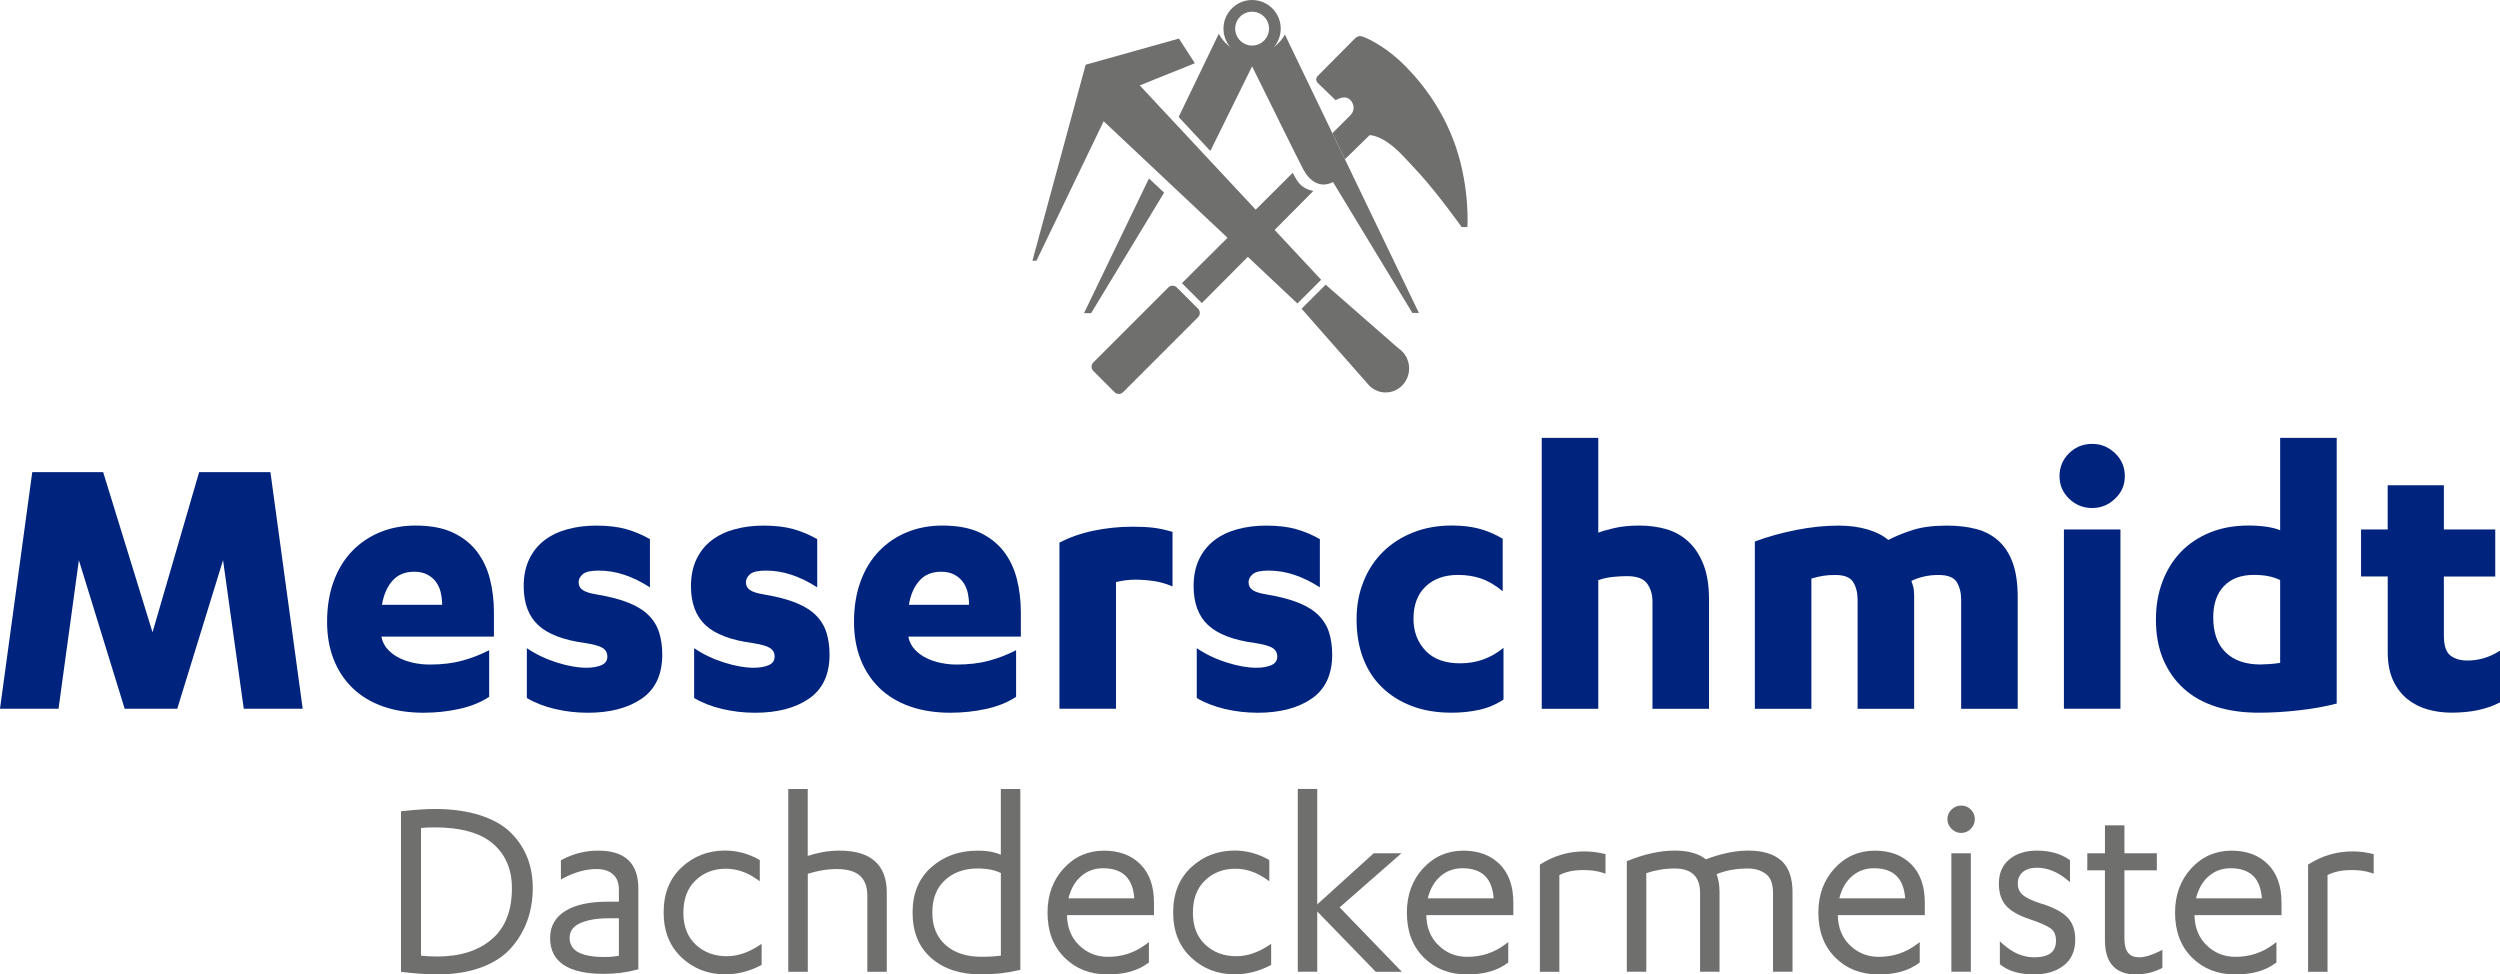
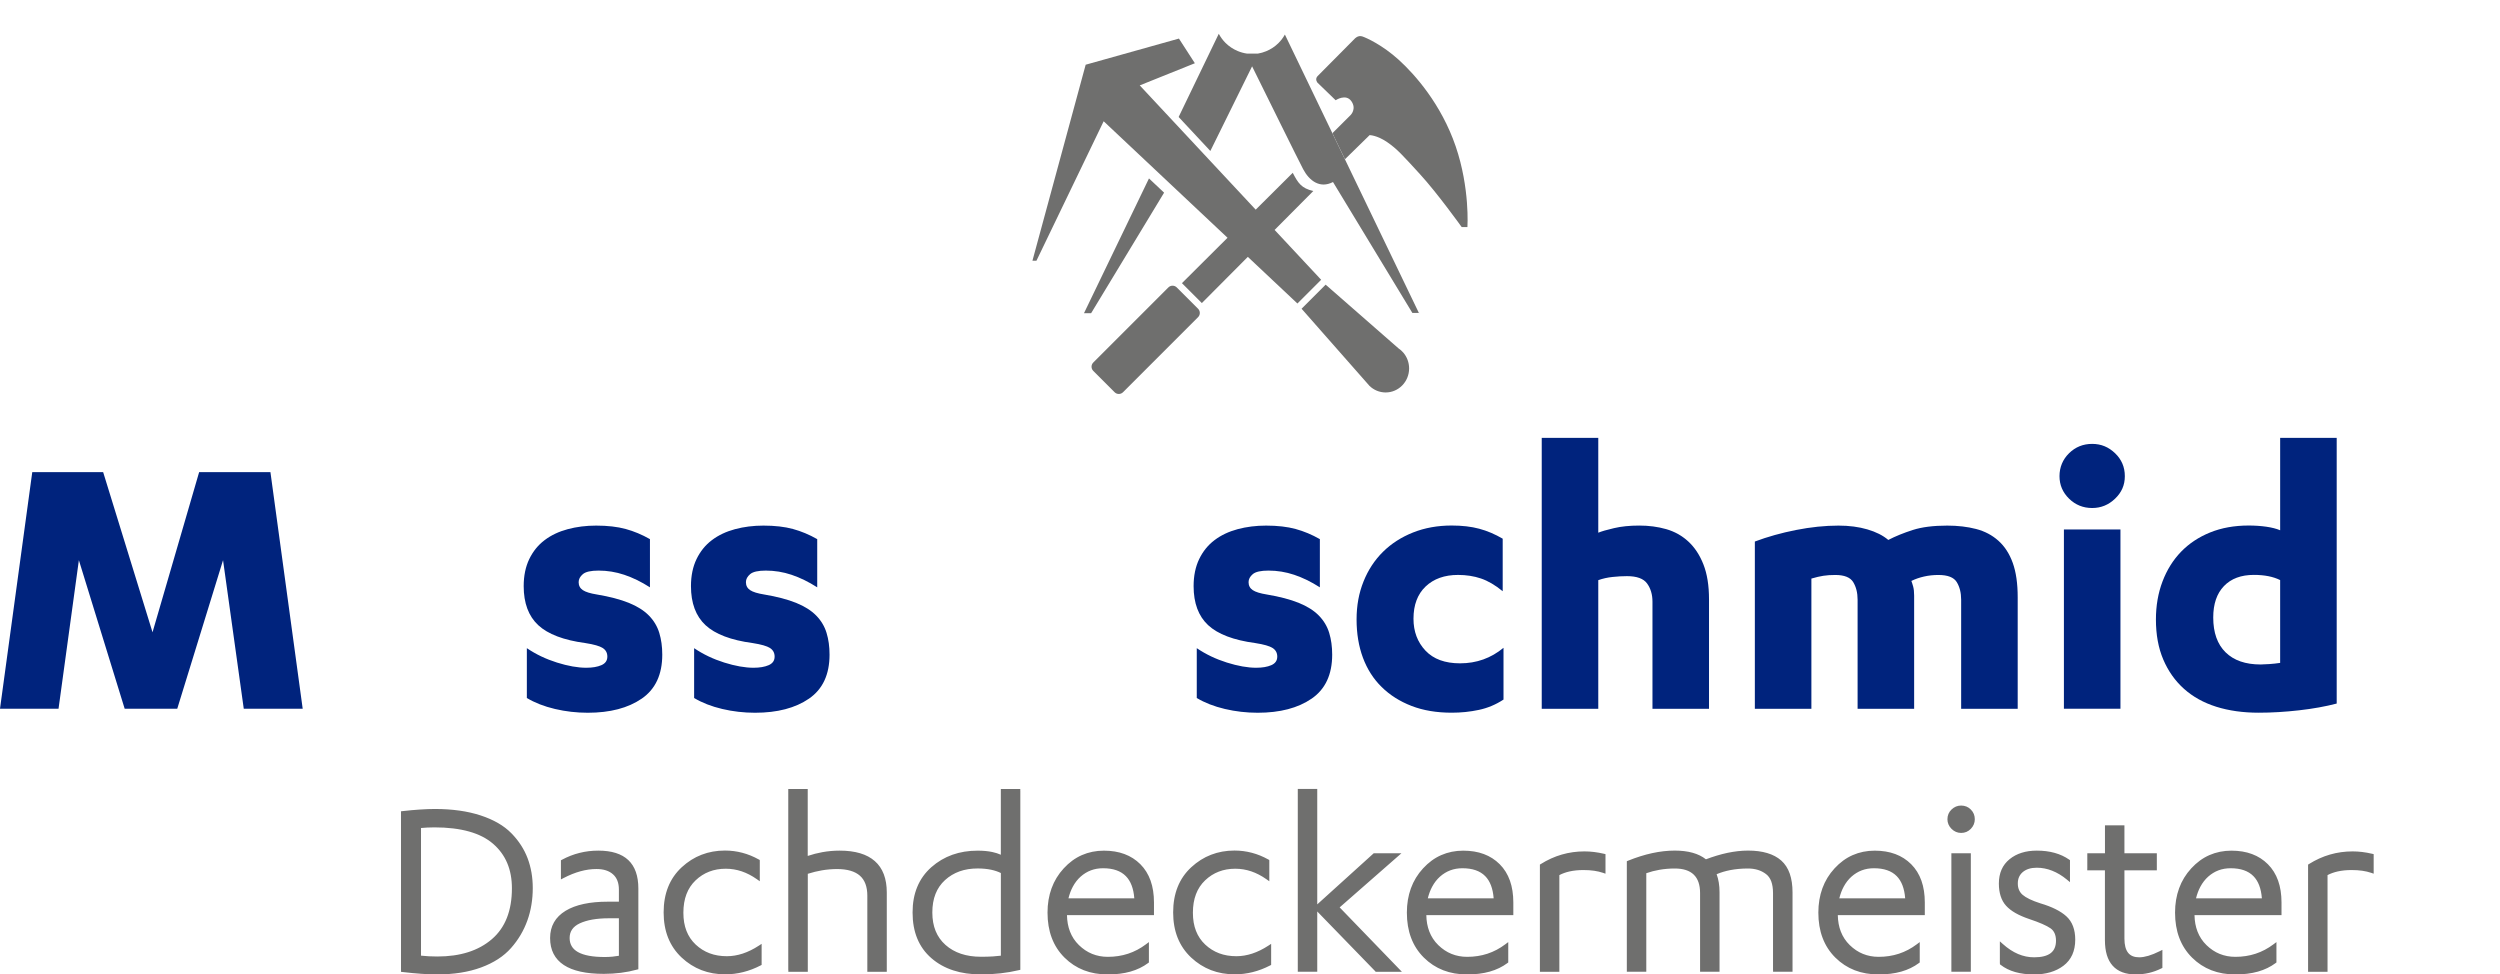
<svg xmlns="http://www.w3.org/2000/svg" id="Ebene_1" data-name="Ebene 1" viewBox="0 0 679.56 264.87">
  <defs>
    <style>
      .cls-1, .cls-2 {
        fill: #6f6f6e;
      }

      .cls-2 {
        fill-rule: evenodd;
      }

      .cls-3 {
        fill: #00237d;
      }
    </style>
  </defs>
  <path class="cls-2" d="M294.65,85.14h1.94l19.84-32.77-4.11-3.87-17.67,36.64h0ZM385.87,85.07h-1.95l-21.58-35.59c-3.6,1.88-6.48-.41-8.11-3.49-1.22-2.3-10.45-21.02-13.88-27.96l-11.35,23.01-8.62-9.24,10.91-22.62c.49.92,1.1,1.74,1.81,2.46.94.94,2.08,1.71,3.36,2.24.8.33,1.65.57,2.52.69h.01s.01,0,.01,0h.02s.02,0,.02,0h0s.01,0,.01,0h.02s.02,0,.02,0h0s.02,0,.02,0h.02s.02,0,.02,0h.02s.02,0,.02,0h.02s0,0,0,0h.02s.02,0,.02,0h.02s0,0,0,0h.02s.02,0,.02,0h.02s.02,0,.02,0h.02s.02,0,.02,0h.02s.02,0,.02,0h.01s0,0,0,0h.02s.02,0,.02,0h.02s.02,0,.02,0h.02s0,0,0,0h.01s.02,0,.02,0h.02s0,0,0,0h.02s.02,0,.02,0h.02s0,0,0,0h.02s.02,0,.02,0h.02s0,0,0,0h.02s.02,0,.02,0h.02s0,0,0,0h.02s.02,0,.02,0h.02s0,0,0,0h.02s.02,0,.02,0h.02s0,0,0,0h.02s.02,0,.02,0h.01s.03,0,.03,0h.02s.01,0,.01,0h.01s.04,0,.04,0h0s.01,0,.01,0h.04s0,0,0,0h.02s.02,0,.02,0h.02s0,0,0,0h.17s.02,0,.02,0h.03s.03,0,.03,0h.02s.03,0,.03,0h.02s0,0,0,0h.03s.03,0,.03,0h.02s.03,0,.03,0h.02s.01,0,.01,0h.03s.03,0,.03,0h.05s.01,0,.01,0h.01s.03,0,.03,0h.02s0,0,0,0h.03s.03,0,.03,0h0s.02,0,.02,0h.03s.02,0,.02,0h0s.03,0,.03,0h.03s0,0,0,0h.02s.03,0,.03,0h.02s0,0,0,0h.03s.03,0,.03,0h.03s.03,0,.03,0h.01s.01,0,.01,0h.03s.02,0,.02,0h.03s.03,0,.03,0h.01s.02,0,.02,0h.03s.02,0,.02,0h0s.03,0,.03,0h.03s0,0,0,0h.02s.03,0,.03,0h.02s0,0,0,0h.03s.03,0,.03,0h0s.02,0,.02,0h.03s.01,0,.01,0h.01s.03,0,.03,0h.03s0,0,0,0h.03s.03,0,.03,0h.01s.01,0,.01,0h.03s.02,0,.02,0h0s.03,0,.03,0h.03s0,0,0,0h.02c.79-.13,1.54-.35,2.27-.65,1.28-.53,2.42-1.29,3.36-2.24.67-.67,1.25-1.44,1.72-2.29l36.45,75.73h0Z" />
-   <path class="cls-1" d="M340.35,0c2.15,0,4.09.87,5.5,2.28,1.41,1.41,2.28,3.35,2.28,5.5s-.87,4.09-2.28,5.5c-1.41,1.41-3.35,2.28-5.5,2.28s-4.09-.87-5.5-2.28c-1.41-1.41-2.28-3.35-2.28-5.5s.87-4.09,2.28-5.5c1.41-1.41,3.35-2.28,5.5-2.28h0ZM343.6,4.53c-.83-.83-1.98-1.35-3.25-1.35s-2.42.51-3.25,1.35-1.35,1.98-1.35,3.25.51,2.42,1.35,3.25c.83.83,1.98,1.35,3.25,1.35s2.42-.51,3.25-1.35c.83-.83,1.35-1.98,1.35-3.25s-.51-2.42-1.35-3.25h0Z" />
  <path class="cls-2" d="M358.15,20.69l10.04-10.12s.91-1.09,2.14-.66c1.23.43,5.43,2.33,9.85,6.32,4.42,3.99,11.6,12.12,15.51,23.55,3.9,11.43,3.19,21.94,3.19,21.94h-1.56s-6.63-9.25-11.35-14.39c-4.71-5.13-6.21-6.86-8.96-8.73-2.75-1.87-4.72-1.87-4.72-1.87l-6.7,6.56-3.41-7.09,4.96-4.94s1.68-1.66.18-3.77c-1.5-2.11-4.26-.24-4.26-.24l-4.95-4.79s-.77-.89.03-1.77h0ZM320.46,10.48l4.33,6.71-14.98,6.02,31.52,33.78,10.07-10.02c1.43,2.78,2.36,4.22,5.59,4.95l-10.52,10.58,12.65,13.55-6.45,6.45-13.48-12.68-12.5,12.56-5.41-5.41,12.39-12.34-33.67-31.67-18.27,37.91h-1.09l14.47-53.28,25.36-7.11h0Z" />
  <path class="cls-2" d="M319.87,78.13l5.8,5.8c.63.63.63,1.65,0,2.28l-20.41,20.41c-.63.63-1.65.63-2.28,0l-5.8-5.8c-.63-.63-.63-1.65,0-2.28l20.41-20.41c.63-.63,1.65-.63,2.28,0h0Z" />
  <path class="cls-2" d="M353.83,83.96l17.77,20.18c.2.26.42.51.65.74h0s0,0,0,0c1.14,1.11,2.69,1.8,4.4,1.8,3.52,0,6.38-2.92,6.38-6.53,0-1.64-.59-3.14-1.57-4.29h0s0,0,0,0c-.38-.45-.83-.84-1.32-1.17-4.6-4.05-19.68-17.21-19.68-17.21l-.12-.1-6.54,6.54.03.04h0Z" />
  <polygon class="cls-3" points="33.89 192.65 21.44 152.27 15.91 192.65 0 192.65 8.77 128.34 28.04 128.34 41.46 171.87 54.13 128.34 73.51 128.34 82.28 192.65 66.26 192.65 60.63 152.27 48.18 192.65 33.89 192.65 33.89 192.65" />
-   <path class="cls-3" d="M103.72,173.06v.22c.29,1.3.88,2.42,1.79,3.36.9.94,1.95,1.7,3.14,2.27,1.19.58,2.49,1.01,3.9,1.3,1.41.29,2.83.43,4.28.43,3.25,0,6.15-.34,8.72-1.03s5.03-1.64,7.42-2.87v12.67c-2.31,1.52-5.03,2.62-8.17,3.3-3.14.69-6.37,1.03-9.69,1.03-4.11,0-7.79-.58-11.04-1.73-3.25-1.15-5.99-2.81-8.23-4.98-2.24-2.17-3.95-4.76-5.14-7.79-1.19-3.03-1.79-6.42-1.79-10.18,0-4.11.6-7.79,1.79-11.04,1.19-3.25,2.87-5.99,5.03-8.23,2.17-2.24,4.71-3.95,7.63-5.14,2.92-1.19,6.12-1.79,9.58-1.79,4.04,0,7.42.63,10.12,1.89,2.71,1.26,4.89,2.98,6.55,5.14,1.66,2.17,2.85,4.67,3.57,7.52.72,2.85,1.08,5.86,1.08,9.04v6.6h-30.53ZM112.59,155.41c-2.53,0-4.51.83-5.95,2.49-1.44,1.66-2.38,3.83-2.81,6.5h16.35c0-1.15-.13-2.27-.38-3.36-.25-1.08-.69-2.04-1.3-2.87-.61-.83-1.41-1.5-2.38-2-.97-.51-2.15-.76-3.52-.76h0Z" />
  <path class="cls-3" d="M143.23,176.2c2.45,1.66,5.18,2.96,8.17,3.9,3,.94,5.65,1.41,7.96,1.41,1.66,0,3.03-.23,4.11-.7,1.08-.47,1.62-1.24,1.62-2.33,0-1.01-.41-1.79-1.25-2.33-.83-.54-2.4-.99-4.71-1.35-5.92-.79-10.19-2.42-12.83-4.87-2.63-2.45-3.95-5.99-3.95-10.61,0-2.81.51-5.27,1.52-7.36,1.01-2.09,2.4-3.81,4.17-5.14,1.77-1.34,3.86-2.33,6.28-2.98,2.42-.65,5-.97,7.74-.97,3.1,0,5.77.31,8.01.92,2.24.61,4.44,1.53,6.6,2.76v13.1c-2.38-1.52-4.71-2.65-6.98-3.41-2.27-.76-4.6-1.14-6.98-1.14-2.09,0-3.52.32-4.28.97-.76.65-1.14,1.37-1.14,2.17,0,.94.38,1.66,1.14,2.17.76.51,2.04.9,3.84,1.19,3.46.58,6.35,1.34,8.66,2.27,2.31.94,4.13,2.09,5.47,3.46,1.34,1.37,2.27,2.94,2.81,4.71.54,1.77.81,3.74.81,5.9,0,5.41-1.86,9.4-5.58,11.96-3.72,2.56-8.61,3.84-14.67,3.84-3.03,0-6.01-.34-8.93-1.03-2.92-.69-5.47-1.68-7.63-2.98v-13.53h0Z" />
  <path class="cls-3" d="M188.7,176.2c2.45,1.66,5.18,2.96,8.17,3.9,3,.94,5.65,1.41,7.96,1.41,1.66,0,3.03-.23,4.11-.7,1.08-.47,1.62-1.24,1.62-2.33,0-1.01-.42-1.79-1.25-2.33-.83-.54-2.4-.99-4.71-1.35-5.92-.79-10.19-2.42-12.83-4.87-2.63-2.45-3.95-5.99-3.95-10.61,0-2.81.51-5.27,1.52-7.36,1.01-2.09,2.4-3.81,4.17-5.14,1.77-1.34,3.86-2.33,6.28-2.98,2.42-.65,5-.97,7.74-.97,3.1,0,5.77.31,8.01.92,2.24.61,4.44,1.53,6.6,2.76v13.1c-2.38-1.52-4.71-2.65-6.98-3.41-2.27-.76-4.6-1.14-6.98-1.14-2.09,0-3.52.32-4.28.97-.76.65-1.14,1.37-1.14,2.17,0,.94.38,1.66,1.14,2.17.76.51,2.04.9,3.84,1.19,3.46.58,6.35,1.34,8.66,2.27,2.31.94,4.13,2.09,5.47,3.46,1.34,1.37,2.27,2.94,2.81,4.71.54,1.77.81,3.74.81,5.9,0,5.41-1.86,9.4-5.58,11.96-3.72,2.56-8.61,3.84-14.67,3.84-3.03,0-6.01-.34-8.93-1.03-2.92-.69-5.47-1.68-7.63-2.98v-13.53h0Z" />
-   <path class="cls-3" d="M246.95,173.06v.22c.29,1.3.88,2.42,1.79,3.36.9.94,1.95,1.7,3.14,2.27,1.19.58,2.49,1.01,3.9,1.3,1.41.29,2.83.43,4.28.43,3.25,0,6.15-.34,8.72-1.03s5.03-1.64,7.42-2.87v12.67c-2.31,1.52-5.03,2.62-8.17,3.3-3.14.69-6.37,1.03-9.69,1.03-4.11,0-7.79-.58-11.04-1.73-3.25-1.15-5.99-2.81-8.23-4.98-2.24-2.17-3.95-4.76-5.14-7.79-1.19-3.03-1.79-6.42-1.79-10.18,0-4.11.6-7.79,1.79-11.04,1.19-3.25,2.87-5.99,5.03-8.23,2.17-2.24,4.71-3.95,7.63-5.14,2.92-1.19,6.12-1.79,9.58-1.79,4.04,0,7.42.63,10.12,1.89,2.71,1.26,4.89,2.98,6.55,5.14,1.66,2.17,2.85,4.67,3.57,7.52.72,2.85,1.08,5.86,1.08,9.04v6.6h-30.53ZM255.82,155.41c-2.53,0-4.51.83-5.95,2.49-1.44,1.66-2.38,3.83-2.81,6.5h16.35c0-1.15-.13-2.27-.38-3.36-.25-1.08-.69-2.04-1.3-2.87-.61-.83-1.41-1.5-2.38-2-.97-.51-2.15-.76-3.52-.76h0Z" />
-   <path class="cls-3" d="M303.35,192.65h-15.37v-45.15c2.74-1.44,5.85-2.53,9.31-3.25,3.46-.72,7-1.08,10.61-1.08,2.09,0,3.93.09,5.52.27,1.59.18,3.36.56,5.3,1.14v14.83c-1.66-.72-3.34-1.21-5.03-1.46-1.7-.25-3.41-.38-5.14-.38s-3.39.22-5.2.65v34.43h0Z" />
  <path class="cls-3" d="M325.33,176.2c2.45,1.66,5.18,2.96,8.17,3.9,3,.94,5.65,1.41,7.96,1.41,1.66,0,3.03-.23,4.11-.7,1.08-.47,1.62-1.24,1.62-2.33,0-1.01-.42-1.79-1.25-2.33-.83-.54-2.4-.99-4.71-1.35-5.92-.79-10.19-2.42-12.83-4.87-2.63-2.45-3.95-5.99-3.95-10.61,0-2.81.51-5.27,1.52-7.36,1.01-2.09,2.4-3.81,4.17-5.14,1.77-1.34,3.86-2.33,6.28-2.98,2.42-.65,5-.97,7.74-.97,3.1,0,5.77.31,8.01.92,2.24.61,4.44,1.53,6.6,2.76v13.1c-2.38-1.52-4.71-2.65-6.98-3.41-2.27-.76-4.6-1.14-6.98-1.14-2.09,0-3.52.32-4.28.97-.76.65-1.14,1.37-1.14,2.17,0,.94.38,1.66,1.14,2.17.76.51,2.04.9,3.84,1.19,3.46.58,6.35,1.34,8.66,2.27,2.31.94,4.13,2.09,5.47,3.46,1.34,1.37,2.27,2.94,2.81,4.71.54,1.77.81,3.74.81,5.9,0,5.41-1.86,9.4-5.58,11.96-3.72,2.56-8.61,3.84-14.67,3.84-3.03,0-6.01-.34-8.93-1.03-2.92-.69-5.47-1.68-7.63-2.98v-13.53h0Z" />
  <path class="cls-3" d="M408.47,160.71c-2.02-1.66-3.99-2.81-5.9-3.46-1.91-.65-3.99-.97-6.23-.97-3.68,0-6.62,1.05-8.82,3.14-2.2,2.09-3.3,5.02-3.3,8.77,0,3.46,1.08,6.35,3.25,8.66,2.17,2.31,5.31,3.46,9.42,3.46,4.47,0,8.41-1.41,11.8-4.22v14.07c-2.09,1.37-4.33,2.31-6.71,2.81-2.38.51-4.84.76-7.36.76-4.11,0-7.76-.61-10.93-1.84-3.18-1.23-5.88-2.94-8.12-5.14s-3.93-4.85-5.09-7.96c-1.15-3.1-1.73-6.57-1.73-10.39s.63-7.2,1.89-10.34c1.26-3.14,3.03-5.83,5.3-8.07,2.27-2.24,5-3.99,8.17-5.25,3.18-1.26,6.68-1.89,10.5-1.89,2.81,0,5.31.29,7.47.87,2.17.58,4.29,1.48,6.39,2.71v14.29h0Z" />
  <path class="cls-3" d="M419.08,119.03h15.37v25.77c.87-.36,2.29-.78,4.28-1.24,1.98-.47,4.28-.7,6.87-.7s5.03.32,7.31.97c2.27.65,4.28,1.77,6.01,3.36,1.73,1.59,3.1,3.66,4.11,6.23,1.01,2.56,1.52,5.72,1.52,9.47v29.77h-15.37v-29.12c0-1.95-.49-3.59-1.46-4.93-.97-1.34-2.8-2-5.47-2-1.23,0-2.53.07-3.9.22-1.37.14-2.67.43-3.9.87v34.97h-15.37v-73.62h0Z" />
  <path class="cls-3" d="M519.55,157.9c.14.36.31.87.49,1.52.18.65.27,1.48.27,2.49v30.75h-15.37v-29.66c0-1.88-.4-3.46-1.19-4.76-.79-1.3-2.42-1.95-4.87-1.95-1.23,0-2.31.07-3.25.22-.94.14-2.02.4-3.25.76v35.4h-15.37v-45.47c3.46-1.3,7.2-2.35,11.21-3.14,4.01-.79,7.85-1.19,11.53-1.19,2.89,0,5.5.34,7.85,1.03,2.35.69,4.24,1.64,5.68,2.87,1.95-1.01,4.17-1.91,6.66-2.71s5.61-1.19,9.36-1.19c2.89,0,5.5.31,7.85.92,2.35.61,4.37,1.68,6.06,3.19,1.7,1.52,3,3.52,3.9,6.01.9,2.49,1.35,5.61,1.35,9.36v30.31h-15.37v-29.66c0-1.88-.4-3.46-1.19-4.76-.79-1.3-2.45-1.95-4.98-1.95-1.37,0-2.69.14-3.95.43-1.26.29-2.4.69-3.41,1.19h0Z" />
  <path class="cls-3" d="M576.39,192.65h-15.37v-48.72h15.37v48.72h0ZM568.7,138.09c-2.45,0-4.55-.85-6.28-2.54-1.73-1.7-2.6-3.73-2.6-6.12s.87-4.53,2.6-6.23c1.73-1.7,3.83-2.54,6.28-2.54s4.46.85,6.23,2.54c1.77,1.7,2.65,3.77,2.65,6.23s-.88,4.42-2.65,6.12c-1.77,1.7-3.84,2.54-6.23,2.54h0Z" />
  <path class="cls-3" d="M635.18,191.24c-3.03.79-6.44,1.41-10.23,1.84-3.79.43-7.45.65-10.99.65-4.26,0-8.1-.54-11.53-1.62-3.43-1.08-6.35-2.71-8.77-4.87-2.42-2.17-4.29-4.82-5.63-7.96-1.34-3.14-2-6.77-2-10.88,0-3.75.6-7.2,1.79-10.34,1.19-3.14,2.87-5.83,5.03-8.07,2.17-2.24,4.8-3.99,7.9-5.25,3.1-1.26,6.6-1.89,10.5-1.89,1.66,0,3.25.11,4.76.32,1.52.22,2.78.54,3.79.97v-25.12h15.37v72.21h0ZM619.8,157.68c-1.88-.94-4.26-1.41-7.15-1.41-3.46,0-6.17,1.01-8.12,3.03-1.95,2.02-2.92,4.87-2.92,8.55,0,4.11,1.12,7.27,3.36,9.47,2.24,2.2,5.41,3.3,9.53,3.3.58,0,1.37-.04,2.38-.11,1.01-.07,1.98-.18,2.92-.32v-22.52h0Z" />
-   <path class="cls-3" d="M641.78,143.93h7.25v-12.02h15.27v12.02h13.97v12.78h-13.97v16.02c0,2.74.6,4.56,1.79,5.47,1.19.9,2.72,1.35,4.6,1.35,3.18,0,6.14-.9,8.88-2.71v14.07c-3.54,1.88-7.94,2.81-13.21,2.81-2.24,0-4.38-.29-6.44-.87-2.06-.58-3.9-1.52-5.52-2.81-1.62-1.3-2.92-3-3.9-5.09-.97-2.09-1.46-4.69-1.46-7.79v-20.46h-7.25v-12.78h0Z" />
  <path class="cls-1" d="M109,263.73v-43.2l.44-.05c1.67-.19,3.25-.34,4.72-.43,1.48-.1,2.83-.15,4.08-.15,2.36,0,4.57.15,6.64.44,2.07.29,3.99.73,5.76,1.31,1.78.58,3.36,1.28,4.75,2.08,1.4.81,2.6,1.73,3.62,2.77,2.01,2.05,3.47,4.32,4.41,6.8.47,1.24.81,2.53,1.05,3.88.23,1.35.35,2.75.35,4.21,0,1.57-.12,3.1-.37,4.57-.24,1.48-.61,2.9-1.1,4.26-.49,1.36-1.1,2.67-1.84,3.92-.74,1.25-1.6,2.43-2.59,3.55-1,1.13-2.18,2.14-3.54,3.02-1.36.88-2.9,1.64-4.61,2.27-3.42,1.26-7.41,1.89-11.95,1.89-2.59,0-5.72-.22-9.37-.65l-.44-.05v-.44h0ZM114.44,225.08v34.69c1.38.15,2.86.23,4.44.23,6.23,0,11.17-1.57,14.82-4.71,3.63-3.12,5.45-7.73,5.45-13.84,0-2.56-.43-4.85-1.28-6.86-.85-2.01-2.13-3.75-3.84-5.23-1.71-1.48-3.88-2.59-6.52-3.33-2.66-.75-5.8-1.13-9.41-1.13-.65,0-1.31.02-1.98.05-.55.03-1.1.07-1.67.12h0ZM168.23,245.11v-3.3c0-1.81-.53-3.19-1.59-4.14-.53-.48-1.17-.84-1.91-1.08-.75-.25-1.62-.37-2.59-.37-1.42,0-2.86.2-4.35.61-1.49.41-3.02,1.02-4.59,1.84l-.73.38v-5.2l.26-.14c1.54-.83,3.14-1.46,4.79-1.87,1.65-.42,3.36-.62,5.12-.62,7.25,0,10.88,3.44,10.88,10.31v21.93l-.37.1c-1.41.39-2.86.68-4.37.87-1.51.19-3.06.29-4.65.29-4.8,0-8.42-.8-10.85-2.39-2.5-1.64-3.75-4.09-3.75-7.35,0-1.61.35-3.04,1.06-4.28.71-1.24,1.76-2.28,3.16-3.13,1.37-.83,3.02-1.45,4.94-1.86,1.9-.41,4.08-.61,6.52-.61h3.01ZM168.23,259.8v-10.19h-2.72c-1.67,0-3.16.12-4.49.35-1.31.23-2.45.58-3.43,1.03-.93.44-1.63.99-2.08,1.66-.45.65-.67,1.43-.67,2.33,0,1.69.75,2.96,2.25,3.81,1.59.9,4.02,1.35,7.28,1.35.71,0,1.42-.03,2.12-.1.58-.06,1.16-.14,1.75-.24h0ZM206.53,234.08v5.47l-.79-.56c-1.35-.95-2.72-1.66-4.13-2.14-1.4-.47-2.84-.71-4.32-.71-1.64,0-3.14.26-4.5.79-1.36.52-2.6,1.31-3.71,2.37-1.1,1.05-1.93,2.3-2.48,3.75-.56,1.47-.84,3.15-.84,5.05s.28,3.5.84,4.94c.56,1.43,1.39,2.67,2.51,3.72,1.12,1.05,2.38,1.84,3.79,2.37,1.41.53,2.97.79,4.68.79,1.43,0,2.86-.24,4.3-.71,1.45-.48,2.91-1.19,4.38-2.15l.77-.5v5.73l-.27.14c-1.56.81-3.14,1.41-4.74,1.81-1.6.4-3.23.61-4.87.61-2.33,0-4.48-.38-6.46-1.14h0c-1.98-.77-3.79-1.91-5.41-3.43-1.63-1.53-2.85-3.32-3.67-5.37-.81-2.04-1.22-4.34-1.22-6.88,0-5.16,1.64-9.25,4.92-12.29,1.64-1.51,3.43-2.65,5.39-3.4,1.96-.76,4.09-1.14,6.36-1.14,1.62,0,3.19.2,4.73.61,1.53.4,3.02,1.01,4.47,1.82l.26.14v.29h0ZM214.27,263.65v-49.19h5.29v18.2c1.31-.44,2.63-.78,3.96-1.02,1.56-.28,3.13-.42,4.71-.42,4.23,0,7.42.95,9.57,2.85,2.17,1.91,3.25,4.76,3.25,8.54v21.55h-5.29v-20.69c0-2.43-.67-4.24-2.01-5.43-1.36-1.2-3.44-1.81-6.22-1.81-1.36,0-2.73.12-4.11.35-1.27.22-2.56.53-3.84.94v26.64h-5.29v-.5h0ZM277.35,214.96v48.66l-.39.09c-1.64.39-3.32.68-5.04.87-1.72.19-3.47.29-5.25.29-5.61,0-10.11-1.47-13.5-4.42-1.71-1.48-2.99-3.27-3.84-5.34-.85-2.07-1.27-4.42-1.27-7.06s.42-4.92,1.27-6.97c.85-2.06,2.13-3.85,3.84-5.36,1.7-1.5,3.6-2.62,5.69-3.37,2.1-.75,4.39-1.12,6.88-1.12,1.49,0,2.82.12,3.99.37.86.18,1.63.43,2.32.74v-17.87h5.29v.5h0ZM272.06,259.78v-22.47c-.78-.39-1.65-.68-2.63-.89-1.1-.23-2.32-.35-3.68-.35-1.8,0-3.45.26-4.93.79-1.47.53-2.79,1.32-3.94,2.37-1.15,1.05-2.01,2.3-2.58,3.75-.58,1.47-.87,3.15-.87,5.05s.3,3.58.9,5.05c.6,1.46,1.49,2.72,2.69,3.78,1.2,1.07,2.6,1.86,4.2,2.4,1.61.54,3.43.81,5.46.81,1.17,0,2.24-.03,3.19-.09.79-.05,1.51-.12,2.18-.2h0ZM313.16,248.76h-23.13c.03,1.64.3,3.12.81,4.44.54,1.4,1.35,2.64,2.44,3.7,1.09,1.06,2.28,1.86,3.59,2.39,1.31.53,2.73.8,4.26.8,1.95,0,3.79-.28,5.52-.85,1.72-.57,3.34-1.42,4.85-2.56l.8-.6v5.54l-.2.15c-1.39,1.04-3,1.82-4.84,2.34-1.82.51-3.87.77-6.13.77-2.37,0-4.54-.38-6.51-1.14-1.97-.77-3.72-1.91-5.26-3.44-1.54-1.53-2.7-3.32-3.47-5.37-.77-2.04-1.15-4.33-1.15-6.87,0-2.4.37-4.59,1.1-6.6.73-2.01,1.83-3.81,3.3-5.41,1.47-1.6,3.11-2.81,4.94-3.61,1.83-.8,3.82-1.21,5.99-1.21,4.15,0,7.45,1.23,9.91,3.69,1.23,1.23,2.16,2.73,2.78,4.47.61,1.73.92,3.71.92,5.94v3.43h-.5ZM290.44,244.18h17.89c-.2-2.67-.97-4.68-2.3-6.03-1.41-1.43-3.47-2.14-6.2-2.14-1.18,0-2.28.19-3.29.57-1.01.38-1.94.95-2.79,1.7-.85.76-1.56,1.68-2.14,2.76-.5.93-.89,1.98-1.18,3.14h0ZM345.03,234.08v5.47l-.79-.56c-1.35-.95-2.72-1.66-4.13-2.14-1.4-.47-2.84-.71-4.32-.71-1.64,0-3.14.26-4.5.79-1.36.52-2.6,1.31-3.71,2.37-1.1,1.05-1.93,2.3-2.48,3.75-.56,1.47-.84,3.15-.84,5.05s.28,3.5.84,4.94c.56,1.43,1.39,2.67,2.51,3.72,1.12,1.05,2.38,1.84,3.79,2.37,1.41.53,2.97.79,4.68.79,1.43,0,2.86-.24,4.3-.71,1.45-.48,2.91-1.19,4.38-2.15l.77-.5v5.73l-.27.14c-1.56.81-3.14,1.41-4.74,1.81-1.6.4-3.23.61-4.87.61-2.33,0-4.48-.38-6.46-1.14h0c-1.98-.77-3.79-1.91-5.41-3.43-1.63-1.53-2.85-3.32-3.67-5.37-.81-2.04-1.22-4.34-1.22-6.88,0-5.16,1.64-9.25,4.92-12.29,1.64-1.51,3.43-2.65,5.39-3.4,1.96-.76,4.09-1.14,6.36-1.14,1.62,0,3.19.2,4.73.61,1.53.4,3.02,1.01,4.47,1.82l.26.14v.29h0ZM373.82,264l-15.76-16.24v16.39h-5.29v-49.69h5.29v31.37l15.35-13.89h7.53l-16.79,14.71,16.92,17.51h-7.11l-.15-.15h0ZM410.84,248.76h-23.13c.03,1.64.3,3.12.81,4.44.54,1.4,1.35,2.64,2.44,3.7,1.09,1.06,2.28,1.86,3.59,2.39,1.31.53,2.73.8,4.26.8,1.95,0,3.79-.28,5.52-.85,1.72-.57,3.34-1.42,4.85-2.56l.8-.6v5.54l-.2.15c-1.39,1.04-3,1.82-4.84,2.34-1.82.51-3.87.77-6.13.77-2.37,0-4.54-.38-6.51-1.14-1.97-.77-3.72-1.91-5.26-3.44-1.54-1.53-2.7-3.32-3.47-5.37-.77-2.04-1.15-4.33-1.15-6.87,0-2.4.37-4.59,1.1-6.6.73-2.01,1.83-3.81,3.3-5.41,1.47-1.6,3.11-2.81,4.94-3.61,1.83-.8,3.82-1.21,5.99-1.21,4.15,0,7.45,1.23,9.91,3.69,1.23,1.23,2.16,2.73,2.78,4.47.61,1.73.92,3.71.92,5.94v3.43h-.5ZM388.12,244.18h17.89c-.2-2.67-.97-4.68-2.3-6.03-1.41-1.43-3.47-2.14-6.2-2.14-1.18,0-2.28.19-3.29.57-1.01.38-1.94.95-2.79,1.7-.85.76-1.56,1.68-2.14,2.76-.5.93-.89,1.98-1.18,3.14h0ZM423.87,237.88v26.27h-5.29c0-9.71,0-19.42,0-29.13l.24-.15c3.66-2.3,7.62-3.44,11.86-3.44.85,0,1.73.05,2.62.16.89.11,1.79.27,2.72.49l.39.09v5.32l-.66-.23c-.74-.25-1.55-.44-2.43-.57-.89-.13-1.86-.19-2.92-.19-1.38,0-2.63.13-3.76.38-1.02.23-1.94.56-2.76.99h0ZM481.95,263.65v-20.91c0-1.25-.17-2.31-.49-3.18-.32-.84-.79-1.5-1.42-1.97-.66-.5-1.39-.88-2.2-1.13-.81-.25-1.71-.38-2.69-.38-1.74,0-3.35.15-4.85.44-1.32.26-2.55.63-3.68,1.11.53,1.43.79,3.07.79,4.9v21.62h-5.29v-21.41c0-4.44-2.29-6.66-6.88-6.66-1.43,0-2.82.12-4.16.35-1.23.21-2.42.52-3.58.93v26.79h-5.29v-30.05l.31-.13c4.55-1.84,8.79-2.76,12.72-2.76,3.65,0,6.48.79,8.47,2.37,2.03-.77,3.98-1.35,5.84-1.75,1.96-.41,3.82-.62,5.6-.62,1.98,0,3.72.22,5.22.67,1.52.45,2.79,1.13,3.82,2.04,1.03.92,1.8,2.11,2.31,3.57.5,1.44.75,3.14.75,5.1v21.55h-5.29v-.5h0ZM522.69,248.76h-23.13c.03,1.64.3,3.12.81,4.44.54,1.4,1.35,2.64,2.44,3.7,1.09,1.06,2.28,1.86,3.59,2.39,1.31.53,2.73.8,4.26.8,1.95,0,3.79-.28,5.52-.85,1.72-.57,3.34-1.42,4.85-2.56l.8-.6v5.54l-.2.15c-1.39,1.04-3,1.82-4.84,2.34-1.82.51-3.87.77-6.13.77-2.37,0-4.54-.38-6.51-1.14-1.97-.77-3.72-1.91-5.26-3.44-1.54-1.53-2.7-3.32-3.47-5.37-.77-2.04-1.15-4.33-1.15-6.87,0-2.4.37-4.59,1.1-6.6.73-2.01,1.83-3.81,3.3-5.41,1.47-1.6,3.11-2.81,4.94-3.61,1.83-.8,3.82-1.21,5.99-1.21,4.15,0,7.45,1.23,9.91,3.69,1.23,1.23,2.16,2.73,2.78,4.47.61,1.73.92,3.71.92,5.94v3.43h-.5ZM499.98,244.18h17.89c-.2-2.67-.97-4.68-2.3-6.03-1.41-1.43-3.47-2.14-6.2-2.14-1.18,0-2.28.19-3.29.57-1.01.38-1.94.95-2.79,1.7-.85.76-1.56,1.68-2.14,2.76-.5.93-.89,1.98-1.18,3.14h0ZM535.72,232.43v31.72h-5.29v-32.22h5.29v.5h0ZM533.08,226.41c-.5,0-.96-.09-1.4-.28-.44-.19-.84-.46-1.21-.83s-.64-.77-.83-1.21c-.19-.44-.28-.91-.28-1.4s.09-1,.28-1.45c.19-.45.47-.85.84-1.2.37-.35.77-.62,1.2-.8.44-.18.9-.27,1.4-.27,1.04,0,1.93.36,2.64,1.08.36.36.63.76.81,1.2.18.44.27.92.27,1.44,0,.99-.36,1.86-1.07,2.6-.36.37-.76.65-1.2.84-.45.19-.93.28-1.45.28h0ZM543.61,261.86v-5.98l.83.74c1.34,1.2,2.72,2.11,4.14,2.71,1.4.59,2.85.89,4.34.89,2.03,0,3.54-.38,4.53-1.15.95-.74,1.42-1.86,1.42-3.37s-.49-2.66-1.47-3.35c-1.08-.76-3.03-1.61-5.85-2.55h0c-1.44-.49-2.68-1.03-3.71-1.62-1.05-.6-1.9-1.27-2.55-1.99-.66-.73-1.15-1.61-1.47-2.62-.32-1-.48-2.14-.48-3.4,0-2.83.97-5.04,2.91-6.62.96-.78,2.06-1.37,3.3-1.75,1.23-.39,2.6-.58,4.1-.58,1.76,0,3.37.2,4.84.61,1.48.41,2.8,1.02,3.97,1.84l.21.15v5.97l-.81-.67c-1.32-1.09-2.66-1.9-4.04-2.44-1.36-.54-2.75-.81-4.17-.81-1.6,0-2.86.39-3.8,1.17-.45.38-.79.83-1.02,1.34-.23.52-.34,1.12-.34,1.79s.11,1.23.33,1.74c.22.5.54.95.97,1.32.93.81,2.55,1.59,4.86,2.33,1.56.46,2.92.98,4.08,1.56,1.18.59,2.16,1.23,2.95,1.95.81.74,1.42,1.64,1.82,2.71.4,1.06.6,2.27.6,3.64,0,1.55-.27,2.91-.8,4.1-.54,1.19-1.34,2.19-2.41,3-1.05.79-2.24,1.38-3.58,1.77-1.33.39-2.79.59-4.38.59-3.84,0-6.88-.87-9.11-2.61l-.19-.15v-.24h0ZM567.38,236.08v-4.15h4.8v-7.59h5.29v7.59h8.81v4.65h-8.81v18.55c0,1.75.34,3.04,1.02,3.88.65.81,1.65,1.21,3,1.21.74,0,1.57-.14,2.49-.41.94-.28,1.97-.7,3.09-1.26l.72-.36v4.91l-.28.14c-1.09.54-2.21.95-3.37,1.22-1.16.27-2.36.41-3.59.41-2.77,0-4.87-.79-6.28-2.37-1.4-1.56-2.1-3.88-2.1-6.94v-18.98h-4.8v-.5h0ZM619.65,248.76h-23.13c.03,1.64.3,3.12.81,4.44.54,1.4,1.35,2.64,2.44,3.7,1.09,1.06,2.28,1.86,3.59,2.39,1.31.53,2.73.8,4.26.8,1.95,0,3.79-.28,5.52-.85,1.72-.57,3.34-1.42,4.85-2.56l.8-.6v5.54l-.2.15c-1.39,1.04-3,1.82-4.84,2.34-1.82.51-3.87.77-6.13.77-2.37,0-4.54-.38-6.51-1.14-1.97-.77-3.72-1.91-5.26-3.44-1.54-1.53-2.7-3.32-3.47-5.37-.77-2.04-1.15-4.33-1.15-6.87,0-2.4.37-4.59,1.1-6.6.73-2.01,1.83-3.81,3.3-5.41,1.47-1.6,3.11-2.81,4.94-3.61,1.83-.8,3.82-1.21,5.99-1.21,4.15,0,7.45,1.23,9.91,3.69,1.23,1.23,2.16,2.73,2.78,4.47.61,1.73.92,3.71.92,5.94v3.43h-.5ZM596.94,244.18h17.89c-.2-2.67-.97-4.68-2.3-6.03-1.41-1.43-3.47-2.14-6.2-2.14-1.18,0-2.28.19-3.29.57-1.01.38-1.94.95-2.79,1.7-.85.76-1.56,1.68-2.14,2.76-.5.93-.89,1.98-1.18,3.14h0ZM632.68,237.88v26.27h-5.29v-29.13l.24-.15c3.66-2.3,7.62-3.44,11.86-3.44.85,0,1.73.05,2.62.16.89.11,1.79.27,2.72.49l.39.09v5.32l-.66-.23c-.74-.25-1.55-.44-2.43-.57-.89-.13-1.86-.19-2.92-.19-1.38,0-2.63.13-3.76.38-1.02.23-1.94.56-2.76.99h0Z" />
</svg>